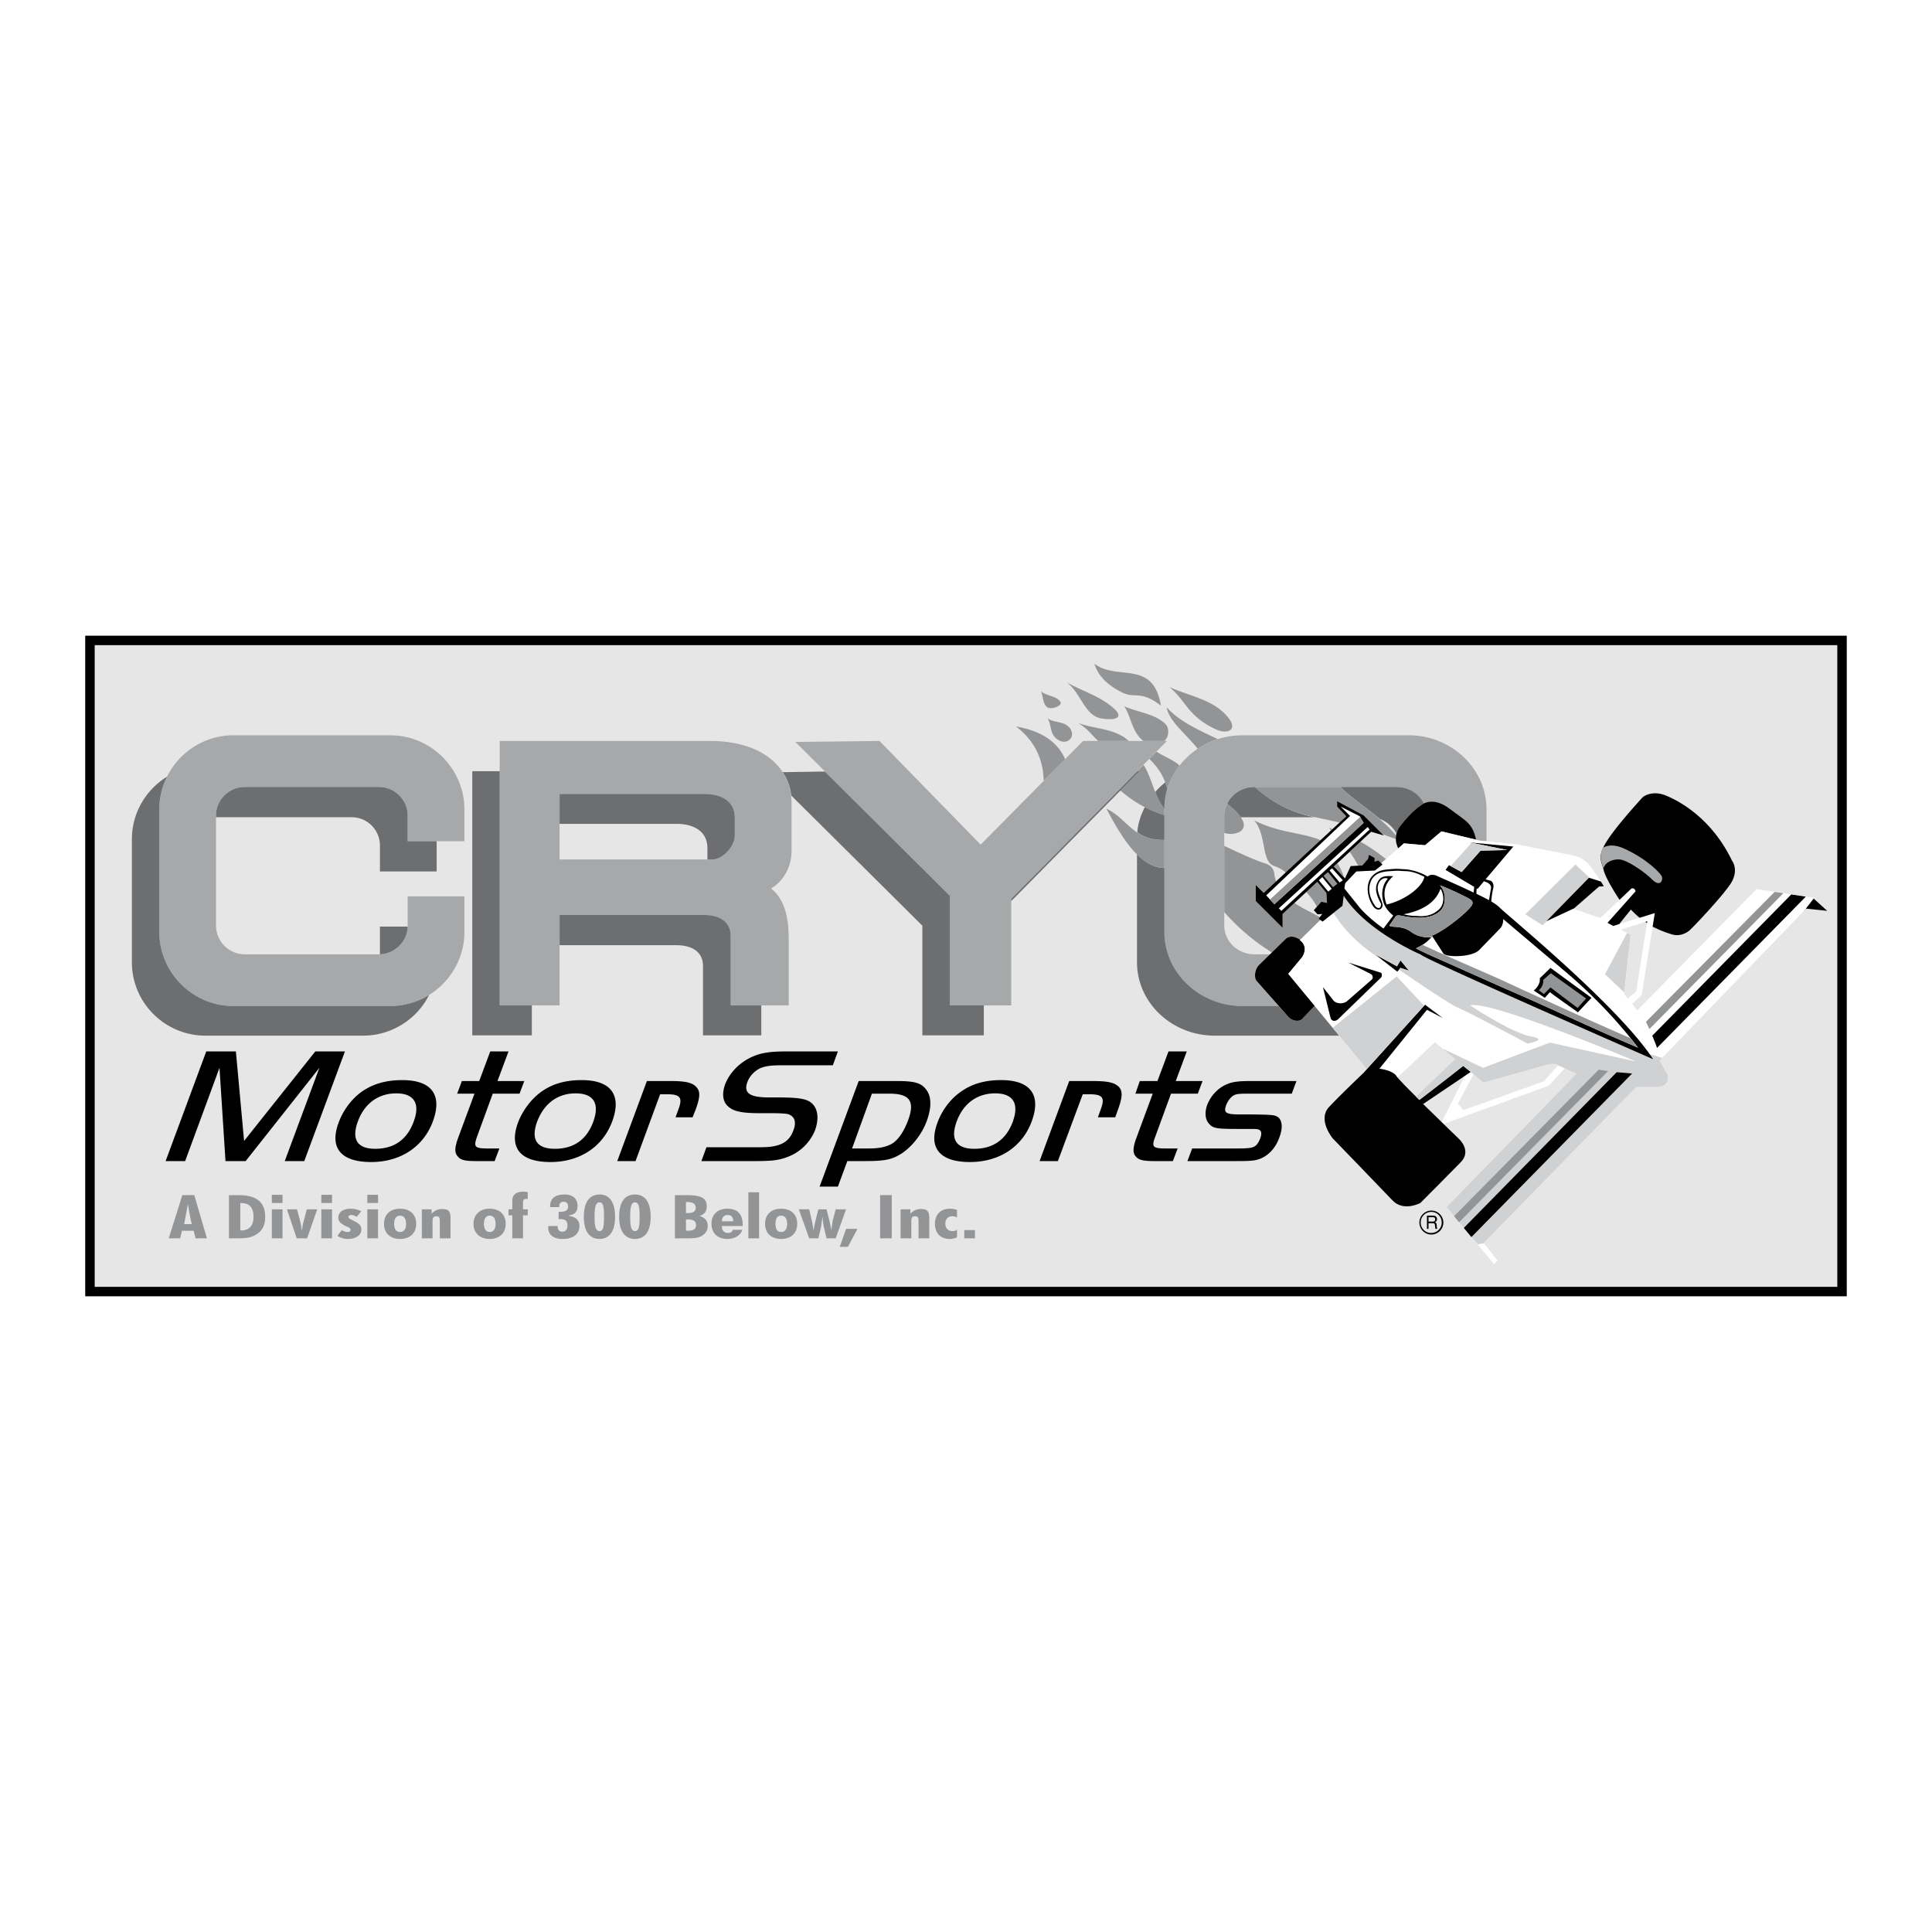
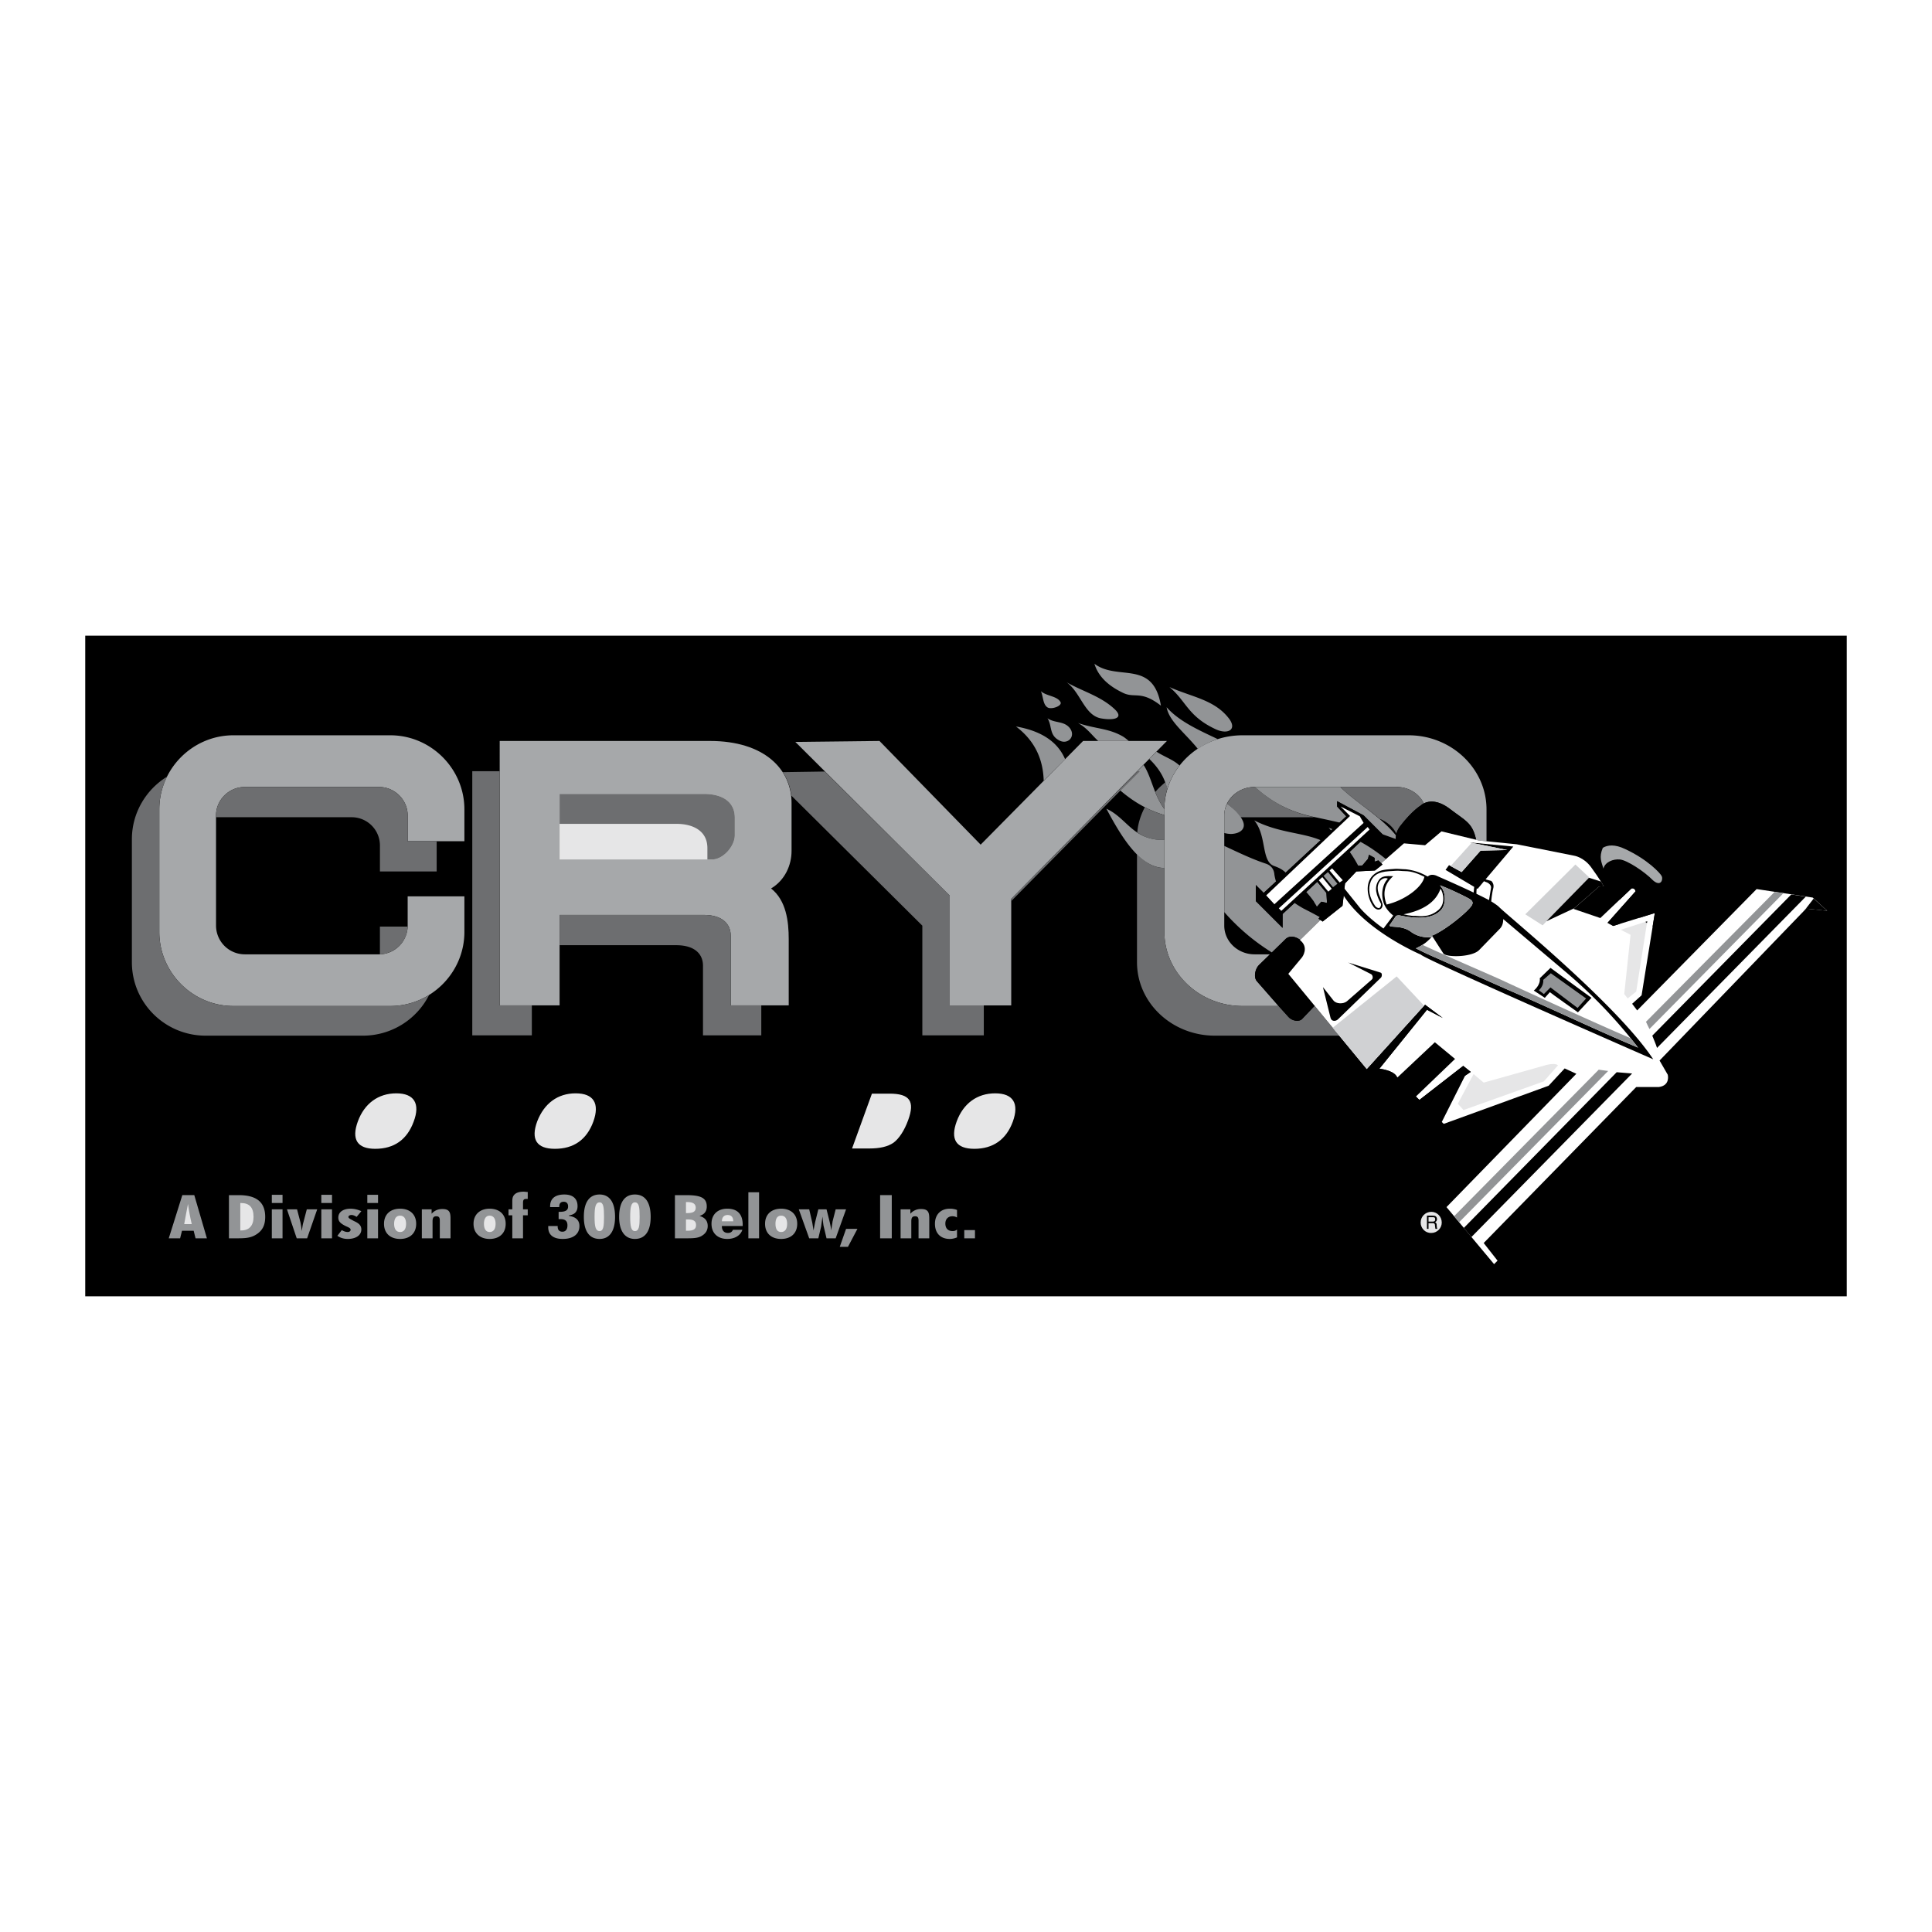
<svg xmlns="http://www.w3.org/2000/svg" width="2500" height="2500" viewBox="0 0 192.756 192.756">
  <g fill-rule="evenodd" clip-rule="evenodd">
    <path fill="#fff" d="M0 0h192.756v192.756H0V0z" />
    <path d="M8.504 63.423h175.748v65.909H8.504V63.423z" />
-     <path fill="#e6e6e7" d="M9.447 64.367h173.862v64.022H9.447V64.367z" />
    <path d="M58.03 107.762c-1.635 0-2.924.377-4.025 1.162-1.006.725-1.855 1.855-2.327 3.082-.912 2.516.22 3.93 3.239 3.93 2.924 0 5.22-1.508 6.164-4.055.974-2.643-.126-4.119-3.051-4.119zM23.535 104.9h-2.956l-4.056 10.942h1.949l3.428-9.307.597 9.307h2.012l7.359-9.307-3.459 9.307h1.949l4.057-10.942h-2.956l-7.106 8.93-.818-8.93zM40.138 107.762c-1.635 0-2.925.377-4.057 1.162-1.006.725-1.855 1.855-2.296 3.082-.943 2.516.221 3.93 3.239 3.93 2.924 0 5.22-1.508 6.163-4.055.976-2.643-.125-4.119-3.049-4.119zM47.811 107.855h-1.729l-.472 1.258h1.729l-1.604 4.34c-.377 1.006-.409 1.572-.063 1.918.283.377.723.471 1.918.471h1.761l.472-1.258h-1.069c-1.415 0-1.541-.125-1.132-1.258l1.541-4.213h2.673l.472-1.258h-2.673l1.101-2.955h-1.823l-1.102 2.955zM64.54 107.855l-2.956 7.986h1.824l2.453-6.666h.723c1.289 0 1.541.346 1.101 1.51l-.284.787h1.698l.314-.787c.44-1.227.472-1.793.062-2.232-.408-.441-1.068-.598-2.578-.598H64.54zM69.979 115.842h5.157c1.761 0 2.516-.062 3.333-.377a4.739 4.739 0 0 0 2.861-2.734c.377-1.102.283-2.045-.283-2.611-.503-.502-1.353-.629-3.553-.629h-.754c-1.95 0-2.579-.439-2.169-1.541.22-.598.691-1.068 1.227-1.352.502-.221 1.038-.314 2.138-.314h5.157l.503-1.383h-5.157c-1.509 0-2.421.125-3.239.471-1.321.535-2.39 1.604-2.862 2.83-.346 1.006-.22 1.824.44 2.295.503.41 1.416.566 2.987.566h1.038c1.038 0 1.509.031 1.824.094.661.221.85.787.535 1.605-.44 1.225-1.353 1.697-3.239 1.697h-5.439l-.505 1.383zM85.671 107.855l-3.899 10.535h1.824l.943-2.549h1.698c1.981 0 2.673-.125 3.616-.691 1.101-.691 2.107-1.949 2.61-3.301.472-1.322.472-2.328.031-3.02-.534-.785-1.163-.975-3.082-.975h-3.741v.001zM99.885 107.762c-1.637 0-2.925.377-4.026 1.162-1.038.725-1.887 1.855-2.327 3.082-.943 2.516.221 3.93 3.239 3.93 2.925 0 5.22-1.508 6.163-4.055.974-2.643-.125-4.119-3.049-4.119zM106.676 107.855l-2.955 7.986h1.824l2.482-6.666h.693c1.289 0 1.541.346 1.1 1.51l-.283.787h1.73l.283-.787c.439-1.227.471-1.793.094-2.232-.439-.441-1.1-.598-2.609-.598h-2.359zM115.48 107.855h-1.76l-.441 1.258h1.73l-1.604 4.34c-.379 1.006-.41 1.572-.096 1.918.314.377.756.471 1.951.471h1.76l.473-1.258h-1.07c-1.445 0-1.572-.125-1.131-1.258l1.539-4.213h2.674l.473-1.258h-2.674l1.102-2.955h-1.824l-1.102 2.955zM129.348 107.855h-4.621c-1.008 0-1.699.062-2.234.283-.91.346-1.666 1.131-2.043 2.074-.283.787-.221 1.51.221 1.951.377.408.754.471 2.766.471h.756c.818 0 1.1 0 1.289.031.377.096.439.377.252.912-.189.473-.41.787-.756.881-.25.094-.66.125-1.635.125h-4.402l-.471 1.258h4.842c1.416 0 1.793-.031 2.295-.188.912-.314 1.668-1.102 2.045-2.201.346-.912.283-1.635-.125-1.98-.348-.221-.41-.252-2.486-.283h-1.256c-1.51 0-1.73-.158-1.447-.943.156-.379.377-.693.629-.881.314-.221.504-.252 1.793-.252h4.119l.469-1.258zM144.002 121.975a1.195 1.195 0 1 0-2.39 0 1.195 1.195 0 0 0 2.39 0zM138.279 92.29l-.252.346c-1.666-1.195-2.359-2.076-2.359-2.076l-1.541-1.918.064-.503.062-.094c.252.503.66 1.195 1.068 1.509.536.409 1.386 1.604 2.958 2.736z" />
-     <path d="M111.77 78.863l1.918-1.918h-.219l.629-.629c.816 1.258.975 2.893 2.074 4.402v.598c-1.635-.472-3.08-1.321-4.402-2.453zM121.486 73.737a8.26 8.26 0 0 0-1.98.975c-1.289-1.604-2.861-2.736-3.113-4.151 1.257 1.415 3.175 2.264 5.093 3.176zM116.676 68.549c2.264 1.006 4.496 1.258 5.943 3.145.85 1.132-.158 1.635-1.383 1.038-2.736-1.29-2.894-2.8-4.56-4.183zM116.172 73.926h-2.105c-1.133-.912-1.195-2.327-1.887-3.459 1.383.629 3.049.723 4.119 1.792.346.378.377 1.196-.127 1.667zM109.191 66.222c2.328 1.761 5.85-.472 6.635 4.182-1.98-1.541-2.578-.723-3.742-1.258-1.193-.565-2.451-1.446-2.893-2.924zM106.424 68.077c1.604.912 3.428 1.384 4.812 2.705.912.88-.096 1.132-1.447.88-1.603-.346-1.98-2.579-3.365-3.585zM112.619 73.926h-3.049c-.631-.566-1.07-1.258-2.014-1.792 1.73.597 2.988.503 4.434 1.321.221.125.442.314.629.471zM104.506 71.662c.725.503 1.604.251 2.201.943.693.849-.188 1.792-1.1 1.226-.943-.534-.628-1.446-1.101-2.169zM103.846 68.958c.566.503 1.604.472 1.949 1.069.252.377-.848.786-1.258.566-.502-.283-.439-1.101-.691-1.635z" fill="#929496" />
+     <path d="M111.77 78.863l1.918-1.918h-.219l.629-.629c.816 1.258.975 2.893 2.074 4.402v.598c-1.635-.472-3.08-1.321-4.402-2.453zM121.486 73.737a8.26 8.26 0 0 0-1.98.975c-1.289-1.604-2.861-2.736-3.113-4.151 1.257 1.415 3.175 2.264 5.093 3.176zM116.676 68.549c2.264 1.006 4.496 1.258 5.943 3.145.85 1.132-.158 1.635-1.383 1.038-2.736-1.29-2.894-2.8-4.56-4.183zM116.172 73.926h-2.105zM109.191 66.222c2.328 1.761 5.85-.472 6.635 4.182-1.98-1.541-2.578-.723-3.742-1.258-1.193-.565-2.451-1.446-2.893-2.924zM106.424 68.077c1.604.912 3.428 1.384 4.812 2.705.912.88-.096 1.132-1.447.88-1.603-.346-1.98-2.579-3.365-3.585zM112.619 73.926h-3.049c-.631-.566-1.07-1.258-2.014-1.792 1.73.597 2.988.503 4.434 1.321.221.125.442.314.629.471zM104.506 71.662c.725.503 1.604.251 2.201.943.693.849-.188 1.792-1.1 1.226-.943-.534-.628-1.446-1.101-2.169zM103.846 68.958c.566.503 1.604.472 1.949 1.069.252.377-.848.786-1.258.566-.502-.283-.439-1.101-.691-1.635z" fill="#929496" />
    <path d="M46.333 83.926h-5.66v-2.579c0-1.541-1.289-2.83-2.861-2.83H24.416c-1.572 0-2.862 1.289-2.862 2.83v11.006a2.872 2.872 0 0 0 2.862 2.861h13.396a2.871 2.871 0 0 0 2.861-2.861v-2.925h5.66v3.554c0 4.057-3.333 7.389-7.39 7.389h-15.66c-4.056 0-7.389-3.332-7.389-7.389V80.75c0-4.057 3.333-7.39 7.389-7.39h15.66c4.057 0 7.39 3.333 7.39 7.39v3.176zM143.812 82.951l3.459.818c-.377-1.698-1.037-1.855-2.641-3.082-1.258-.944-2.139-.755-2.578-.535-.473-.975-1.51-1.635-2.705-1.635h-14.182c-1.666 0-3.02 1.289-3.02 2.83v11.006c0 1.572 1.354 2.861 3.02 2.861h1.541l-1.102 1.069c-.377.377-.566 1.227-.188 1.635l2.139 2.453h-3.586c-4.309 0-7.799-3.332-7.799-7.389V80.75c0-4.057 3.49-7.39 7.799-7.39h16.572c4.277 0 7.768 3.333 7.768 7.39v3.176l-.756-.063-3.741-.912z" fill="#a6a8aa" />
    <path d="M131.172 100.34l-.031.031h.031v-.031z" />
    <path d="M70.829 73.926c5.409 0 8.145 2.798 8.145 6.194v4.78c0 1.415-.661 2.924-2.044 3.741 1.509 1.195 1.761 3.271 1.761 5.063v6.603h-5.786v-6.949c0-1.132-.787-2.076-2.705-2.076H55.83v9.025h-5.975V73.926h20.974z" fill="#a6a8aa" />
    <path d="M55.83 85.75h15.219c1.1 0 2.264-1.321 2.264-2.421V81.6c0-1.856-1.604-2.39-3.05-2.39H55.83v6.54z" fill="#e6e6e7" />
    <path fill="#a6a8aa" d="M79.35 74.021l8.396-.095L97.84 84.271l10.221-10.345h8.363L100.891 89.68v10.629h-6.133V89.366L79.35 74.021z" />
    <path d="M43.565 83.926h-2.893v-2.579c0-1.541-1.289-2.83-2.861-2.83H24.416c-1.572 0-2.862 1.289-2.862 2.83v.188h13.522a2.819 2.819 0 0 1 2.83 2.83v2.579h5.66v-3.018h-.001zM40.672 92.447c-.031 1.478-1.258 2.705-2.767 2.767v-2.767h2.767z" fill="#6d6e70" />
    <path d="M42.811 99.271a7.402 7.402 0 0 1-3.868 1.1h-15.66c-4.056 0-7.389-3.332-7.389-7.389V80.75c0-1.195.283-2.296.786-3.271-2.107 1.29-3.522 3.617-3.522 6.258V96c0 4.057 3.302 7.328 7.358 7.328h15.691a7.393 7.393 0 0 0 6.604-4.057zM116.896 77.605c-.158.346-.314.723-.441 1.101-.031-.22-.125-.44-.188-.66-.379.314-.725.629-1.006.975.219.566.502 1.132.91 1.698a6.982 6.982 0 0 1 .725-3.114zM127.557 100.371l.975 1.07c.377.439 1.1.533 1.383.219l1.227-1.289h.031l2.453 2.957h-12.422c-4.275 0-7.766-3.271-7.766-7.328V85.215c.816.849 1.729 1.384 2.734 1.384v6.383c0 4.057 3.49 7.389 7.799 7.389h3.586zM116.172 83.8c-1.193.032-2.043-.283-2.703-.754.062-.881.346-1.729.754-2.516a9.735 9.735 0 0 0 1.949.786V83.8z" fill="#6d6e70" />
    <path d="M122.146 81.536v-.22.22zM122.146 81.221v.031-.031zM122.146 81.159v0zM122.18 81.064v0zM122.18 81.001v0zM122.18 80.938v.032-.032zM122.211 80.875c-.031 0-.031.031-.031.031s0-.031.031-.031zM122.211 80.812v.032-.032zM122.211 80.75v.031-.031zM122.242 80.687v.031-.031zM122.242 80.687v-.063c.031-.031.031-.031.031-.062s0-.031.031-.063v-.063l.031-.031v-.063c.031 0 .031-.031.031-.031 0-.032.031-.032.031-.063v-.032.032c0 .031-.031.031-.031.063 0 0 0 .031-.031.031v.063l-.031.031v.063c-.031.032-.031.032-.031.063s0 .031-.031.062v.063z" />
    <path d="M131.109 81.536c-2.799-.597-4.561-1.823-5.912-3.019h-.031c-1.227 0-2.264.692-2.736 1.667.504.409 1.006.818 1.354 1.352h7.325z" fill="#6d6e70" />
    <path d="M140.07 84.146l2.108.188-2.108-.188z" />
    <path d="M142.053 80.152c-.189.095-.314.221-.314.221s-.818.472-2.014 2.012c-.219.283-.346.535-.408.786-.314-.661-.943-1.195-1.666-1.478-1.322-1.101-2.768-2.044-3.932-3.176h5.629c1.195 0 2.232.66 2.705 1.635z" fill="#6d6e70" />
    <path d="M134.316 81.441l-.093.095.093-.095zM133.404 80.467v-.535l2.643 1.415.187.189-.187-.189-2.643-1.415v.535-.535l2.643 1.415.187.189-.187-.189-2.643-1.415v.535z" />
    <path d="M78.941 79.366a5.078 5.078 0 0 0-.849-2.327l4.214-.063 12.452 12.39v10.943h3.396v2.986h-6.132V92.353L78.941 79.366zM75.954 100.309h-3.05V93.36c0-1.132-.787-2.076-2.705-2.076H55.83v3.019h11.634c1.887 0 2.673.912 2.673 2.043v6.949h5.817v-2.986zM53.062 100.309h-3.207V76.945h-2.736v26.35h5.943v-2.986zM70.577 85.75h.472c1.1 0 2.264-1.321 2.264-2.421V81.6c0-1.856-1.604-2.39-3.05-2.39H55.83v2.987h11.697c1.415 0 3.05.566 3.05 2.422v1.131zM113.469 76.945L100.891 89.68v.22l12.797-12.955h-.219z" fill="#6d6e70" />
    <path d="M106.268 75.75c-.754-1.761-2.391-2.83-4.906-3.27 1.793 1.352 2.705 3.145 2.768 5.409l2.138-2.139zM116.172 83.8v2.799c-2.295-.032-4.057-2.642-5.785-5.912 2.076.943 2.64 3.176 5.785 3.113zM117.682 76.379a7.856 7.856 0 0 0-1.227 2.327c-.314-1.289-.975-2.201-1.791-2.987l.723-.723c.754.503 1.666.785 2.295 1.383zM122.146 83.108v-1.761c0-.409.096-.786.283-1.164.598.472 1.195.944 1.541 1.667.408.817-.221 1.321-1.131 1.353a2.63 2.63 0 0 1-.693-.095zM139.254 83.706c0-.126 0-.251.031-.346-1.541-1.918-3.9-3.208-5.566-4.842h-8.521c1.416 1.258 3.207 2.484 6.195 3.05.723.157 1.477.314 2.264.503l.66-.629-.912-.975v-.535l2.643 1.415 1.887 1.887 1.319.472zM128.279 87.07l3.49-3.239c-1.855-.786-4.182-.724-6.635-1.981 1.289 1.541.66 4.119 2.012 4.56.442.157.819.345 1.133.66zM129.725 93.768c-1.006-.692-1.508-.031-1.508-.031l-1.322 1.289a21.103 21.103 0 0 1-4.748-4.025v-6.604c1.354.629 2.705 1.29 4.119 1.761.693.22.85.723.881 1.101.031.22.096.472.158.692l-1.227 1.132-.787-.786V89.9l2.674 2.673v-1.384l1.195-1.101c.314.22.629.409.91.566.566.283 1.102.566 1.605.849l-.127.157.189.126-2.012 1.982zM137.336 86.724l.598-.472-.127-.125.473-.409c-.818-.661-1.668-1.258-2.547-1.73l-1.07 1.006c.314.44.598.912.85 1.384l.408-.032.566-.66.094-.409.566.314v.377l.377-.125.41.409-.598.472zM132.807 82.856l.127-.125c-.127-.063-.252-.095-.379-.158.095.094.158.189.252.283zM131.424 87.982l.912 1.101.062 1.006-.566-.125-.439.503c-.096-.188-.221-.346-.314-.534a10.078 10.078 0 0 0-.756-.944l1.101-1.007z" fill="#929496" />
    <path d="M131.172 100.34l-2.641-3.176 1.383-1.667s.723-.975-.221-1.698l.031-.031c-1.006-.692-1.508-.031-1.508-.031l-2.611 2.546c-.377.377-.566 1.227-.188 1.635l3.113 3.523c.377.439 1.1.533 1.383.219l1.259-1.32zM139.506 84.649l.564-.503 2.107.188 1.635-1.384 3.459.818c-.377-1.698-1.037-1.855-2.641-3.082-1.824-1.384-2.893-.314-2.893-.314s-.818.472-2.014 2.012c-.659.85-.5 1.699-.217 2.265zM147.084 84.083h-.221v-.032l.221.032z" />
    <path d="M146.738 106.943l-.566.377-2.328 4.623c.062.062.127.125.189.189l10.471-3.807 1.604-1.729 1.164.535-12.955 13.301 4.748 5.691.346-.346-1.383-1.762 15.219-15.564h2.264c1.164-.158.881-1.227.881-1.227l-.818-1.414 14.623-15.158 2.107.22-1.447-1.321-5.598-.849-11.918 12.107-.502-.662.943-.848 1.32-8.208-4.15 1.289-.566-.314 2.799-3.145c-.062-.22-.189-.314-.408-.283l-3.113 2.956-2.674-.912 2.547-2.233.473-.031s-.473-.817-1.258-1.887c-.756-1.038-1.73-1.164-1.73-1.164l-5.691-1.132-3.773-.377-3.742-.912-1.635 1.384-2.107-.188-2.264 1.981.127.125-.756.598-1.855.094-1.131 1.195-.252 2.233-1.98 1.572-.221-.157-2.045 2.012c.943.724.221 1.698.221 1.698l-1.383 1.667 7.83 9.496 5.816-6.414 1.762 1.32-1.572-.818-4.748 5.881s1.289.125 1.697.723c0 .031.031.096.094.158l3.742-3.521 2.014 1.666-3.9 3.742c.094.125.221.221.346.346l4.371-3.396.751.6z" fill="#fff" />
    <path d="M155.447 106.283l-1.414 1.604-8.02 2.861-.566-.629 1.572-2.955 1.008.848 6.258-1.76c.879-.221 1.1 0 1.1 0l.062.031zM162.396 99.617l.85-.691 1.1-7.013-2.641.849.975.503-.629 5.911.345.441z" fill="#e6e6e7" />
    <path d="M161.549 92.196l-.598.188-.566-.314 2.799-3.145c-.062-.22-.189-.346-.408-.283l-1.195 1.132c-.377-.566-1.385-2.169-1.572-2.924-.221-.912-.691-1.353.283-2.893.943-1.541 3.615-4.434 3.615-4.434s.912-.754 2.359-.126c1.445.598 4.559 2.358 6.539 6.478 0 0 .693.849-.062 2.17-.785 1.29-4.025 4.685-4.213 4.811-.283.22-.943.629-1.793.346a10.883 10.883 0 0 1-1.855-.754l.221-1.352-1.51.472c-.283-.22-.566-.503-.881-.817l-1.163 1.445z" />
    <path d="M164.316 92.102l.029-.189-.188.063c.032.031.095.063.159.126z" />
    <path d="M159.912 84.586c.473-.283 1.195-.377 2.234.126 2.232 1.038 3.49 2.39 3.646 2.704.158.346-.094 1.101-.881.409-.816-.849-2.578-2.013-3.301-2.075-.66-.063-1.479.251-1.635.912-.188-.661-.471-1.101-.063-2.076z" fill="#a6a8aa" />
    <path d="M146.738 106.943l-.756-.598-4.371 3.396c-1.162-1.133-2.17-2.17-2.295-2.391-.408-.598-1.697-.723-1.697-.723l4.748-5.881 1.572.818-1.762-1.32-6.131 6.791s-2.359 2.232-3.492 3.459c-1.1 1.258.41 3.082.41 3.082s4.842 5 5.943 6.164c1.1 1.195 2.799.283 2.799.283s2.83-2.83 3.992-4.025c1.195-1.164-.125-2.359-.125-2.359s-1.855-1.791-3.586-3.49l4.751-3.206z" />
    <path fill="#d0d1d3" d="M132.965 102.541l6.383-5.125 2.736 2.924-5.723 6.32-3.396-4.119z" />
-     <path d="M137.178 95.214l2.201 1.195.346-.597.849 1.038-.849-.284-.315.377-2.232-1.729z" />
    <path fill="#d0d1d3" d="M153.906 92.322l-1.728-1.101 5-4.969 1.383 1.29-4.655 4.78z" />
    <path d="M154.285 91.913l4.244-4.339 1.195.377c.188.283.283.472.283.472l-.473.031-2.484 2.17-2.765 1.289z" />
-     <path fill="#d0d1d3" d="M162.051 99.02l-1.918-1.825 2.201-4.119.346.189-.629 5.755zM145.982 106.346l2.045 1.666 6.258-1.76c.879-.221 1.1 0 1.1 0l1.887.881-12.955 13.301 3.113 3.711.629-.096-.031-.031 15.219-15.564h2.264c1.164-.158.881-1.227.881-1.227l-.818-1.414.064-.033.188-.219a10.849 10.849 0 0 0-1.227-.379c.127.158.252.348.346.504 0 0-23.018-10.062-23.174-10.439 0 0-5.441-2.295-7.705-5.88l-.125 1.006-.881.723c1.32 2.201 3.334 3.71 4.654 4.56l-.535-.44 2.201 1.195.346-.597.85 1.038-.85-.283-.125.189c1.289.879 4.906 3.363 5.848 3.773 1.133.471 6.951 3.584 6.951 3.584s2.232-.377.283-.723c-1.92-.377-6.008-3.082-6.008-3.082 2.014-.566 16.572 5.598 16.572 5.598l-8.615-1.887-6.668 2.516-4.023-1.918 1.227 1.037-1.793 1.729-2.107 2.014c.094.125.221.221.346.346l3.02-2.326 1.348-1.073z" />
    <path d="M95.482 121.471v-.754a1.96 1.96 0 0 0-.724-.125c-.88 0-1.478.564-1.478 1.508s.566 1.51 1.478 1.51c.252 0 .503-.062.724-.156v-.787c-.126.125-.283.158-.44.158-.44 0-.724-.252-.724-.756 0-.439.283-.723.692-.723a.89.89 0 0 1 .472.125zM91.645 123.547h1.069v-1.98c0-.629-.126-.943-.817-.943a1.36 1.36 0 0 0-1.07.471v-.439h-.975v2.893h1.069v-1.699c0-.346.094-.502.377-.502s.346.156.346.439v1.76h.001zM87.809 123.547h1.163v-4.309h-1.163v4.309zM83.784 124.396h.818l.943-1.792h-1.132l-.629 1.792zM82.463 120.654h-.817l-.315 1.258c-.031.156-.094.439-.157.848-.095-.502-.126-.785-.157-.879l-.283-1.227h-1.038l1.038 2.893h.912l.283-1.195c0-.094.063-.408.126-.975.063.566.094.881.125.975l.283 1.195h.912l1.038-2.893h-1.038l-.314 1.227c0 .094-.063.377-.126.879a8.931 8.931 0 0 0-.157-.848l-.315-1.258zM79.539 122.1c0-.943-.629-1.508-1.604-1.508-.975 0-1.604.564-1.604 1.508s.629 1.51 1.604 1.51c.975-.001 1.604-.567 1.604-1.51zM74.665 123.547h1.069v-4.592h-1.069v4.592zM72.023 122.32h2.076v-.125c0-1.07-.534-1.604-1.541-1.604-.943 0-1.572.564-1.572 1.508s.629 1.51 1.572 1.51c.755 0 1.321-.346 1.509-.912h-.943c-.094.221-.251.314-.503.314-.377 0-.598-.252-.598-.66v-.031zM67.338 123.547h1.069c.723 0 1.258 0 1.666-.283.346-.221.535-.535.535-.943 0-.535-.283-.85-.818-1.006.504-.158.724-.473.724-.943 0-.881-.629-1.133-2.075-1.133h-1.101v4.308zM64.917 121.408c0-1.479-.566-2.232-1.573-2.232-1.006 0-1.572.754-1.572 2.232 0 1.447.597 2.201 1.572 2.201 1.007 0 1.573-.754 1.573-2.201zM61.364 121.408c0-1.479-.566-2.232-1.541-2.232-1.006 0-1.572.754-1.572 2.232 0 1.447.566 2.201 1.572 2.201.974 0 1.541-.754 1.541-2.201zM54.697 122.32v.125c0 .756.503 1.164 1.446 1.164 1.038 0 1.667-.473 1.667-1.289 0-.566-.346-.912-1.037-1.006v-.062c.565-.064.849-.379.849-.912 0-.756-.472-1.164-1.32-1.164-.912 0-1.416.408-1.416 1.164v.094h.912v-.062c0-.314.157-.473.44-.473.283 0 .44.158.44.473 0 .377-.252.533-.849.533h-.095v.725h.157c.503 0 .723.188.723.629 0 .408-.189.629-.503.629s-.472-.189-.472-.504v-.062h-.942v-.002zM52.653 118.924c-.157 0-.283-.031-.409-.031-.409 0-.723.094-.912.283s-.22.408-.22.691v.787h-.377v.598h.377v2.295h1.069v-2.295h.472v-.598h-.472v-.504c0-.377 0-.535.346-.535h.126v-.691zM50.452 122.1c0-.943-.628-1.508-1.604-1.508-.943 0-1.604.564-1.604 1.508s.66 1.51 1.604 1.51c.975-.001 1.604-.567 1.604-1.51zM43.88 123.547h1.069v-1.98c0-.629-.125-.943-.818-.943-.44 0-.786.156-1.069.471v-.439h-.975v2.893h1.069v-1.699c0-.346.094-.502.377-.502.283 0 .347.156.347.439v1.76zM41.522 122.1c0-.943-.629-1.508-1.604-1.508-.975 0-1.604.564-1.604 1.508s.629 1.51 1.604 1.51c.975-.001 1.604-.567 1.604-1.51zM36.647 123.547h1.07v-2.893h-1.07v2.893zM36.647 119.207h1.07v.818h-1.07v-.818zM33.661 123.295c.314.221.66.314 1.038.314.817 0 1.352-.377 1.352-.943 0-.408-.251-.629-.754-.85-.314-.188-.535-.25-.535-.408 0-.094.126-.189.315-.189.125 0 .314.064.503.189l.471-.566a2.554 2.554 0 0 0-1.069-.25c-.754 0-1.227.346-1.227.879 0 .377.189.566.661.818.314.156.566.221.566.408 0 .127-.126.221-.283.221-.189 0-.377-.062-.598-.189l-.44.566zM32.057 123.547h1.068v-2.893h-1.068v2.893zM32.057 119.207h1.068v.818h-1.068v-.818zM29.604 123.547h1.038l1.006-2.893H30.61l-.346 1.32c-.063.188-.094.471-.157.85-.031-.379-.094-.662-.125-.85l-.346-1.32H28.63l.974 2.893zM27.12 123.547h1.069v-2.893H27.12v2.893zM27.12 119.207h1.069v.818H27.12v-.818zM22.843 123.547h.849c.724 0 1.258-.031 1.761-.314.723-.408 1.006-.975 1.006-1.824 0-1.479-.881-2.17-2.642-2.17h-.975v4.308h.001zM16.837 123.547h1.132l.189-.756h1.163l.189.756h1.132l-1.258-4.309H18.19l-1.353 4.309zM96.205 122.729h1.068v.818h-1.068v-.818z" fill="#929496" />
    <path d="M147.084 88.485c-.031.188-.031.377-.064.566-1.572-.755-3.332-1.51-3.74-1.698-.441-.157-.693-.031-.818.095-.031 0-.062-.032-.094-.032a5.338 5.338 0 0 0-2.17-.692c-.346 0-.725-.062-1.102-.031-.754.062-1.445.031-2.074.598-.912.817-.598 2.39.062 3.238.156.158.377.283.598.189.188-.063.283-.314.252-.503-.158-.629-.535-1.132-.473-1.761.094-.691.66-.975 1.006-.786-.598.629-.691 1.635-.408 2.453.189.503.535.88.943 1.226l-.975 1.29c-1.666-1.195-2.359-2.076-2.359-2.076l-1.541-1.918.064-.503 1.131-1.195 1.855-.094.756-.598-.41-.409-.377.125v-.377l-.566-.314-.094.409-.566.66-1.164.063-.564 1.227-1.102-1.195 3.711-3.458 1.258.377-2.012-2.012-2.643-1.415v.535l.912.975-8.238 7.641-.787-.786V89.9l2.674 2.673v-1.384l3.459-3.208.912 1.101.062 1.006-.566-.125-.754.849.377.409.473-.032-.379.472.41.283 1.98-1.572.125-1.006c2.264 3.585 7.705 5.88 7.705 5.88.156.377 23.174 10.439 23.174 10.439-3.615-5.471-14.59-14.371-15.375-15.188-.158-.157-.441-.346-.787-.565.031-.44.125-1.007.189-1.258.156-.503-.189-.786-.189-.786s-.252-.063-.566-.157l2.768-3.271-4.34-.409 3.742.755-2.672.062-1.887 2.139-1.258-.692-.346.472 2.862 1.698z" />
    <path fill="#fff" d="M127.146 90.215l8.901-8.113-.379-.661-1.918-.974.943.943-8.363 7.924.816.881z" />
-     <path fill="#929496" d="M135.701 81.504l-8.994 8.239.439.472 8.901-8.113-.346-.598z" />
    <path fill="#fff" d="M127.838 90.875l8.805-8.113-.188-.252-8.867 8.114.25.251zM132.902 86.63l1.069 1.195-.315.22-1.006-1.195.252-.22z" />
    <path fill="#929496" d="M132.492 87.007l.944 1.163-.44.347-.943-1.132.439-.378z" />
    <path fill="#fff" d="M131.928 87.51l.941 1.164-.346.283-.943-1.132.348-.315z" />
-     <path d="M134.096 87.542l-1.006-1.101.346-.314c.283.44.503.912.66 1.415z" fill="#929496" />
    <path d="M141.266 94.617c.723-.346 1.037-.566 1.541-1.1-.629.031-1.352-.063-2.012-.535-1.07-.818-2.484-.283-2.076-.786l.566-.818a.712.712 0 0 1 .439-.031c1.385.283 3.145.44 4.057-.566.504-.566.473-1.729 0-2.295-.031-.063-.094-.126-.125-.157.754.251 2.453 1.069 2.893 1.321.566.314.439.597-.094 1.132-.473.503-2.139 1.918-3.459 2.516-.062 0-.096.031-.127.031v.032l1.133 1.761c.252.409 2.861.409 3.584-.346l2.076-2.138c.221-.252.314-.535.314-.943l6.131 5.188a49.439 49.439 0 0 1 7.328 7.641c-4.561-1.918-8.838-3.992-13.238-5.879l-6.855-3.051a33.533 33.533 0 0 1-2.076-.977z" fill="#fff" />
    <path d="M141.926 94.271c2.988 1.384 6.98 3.083 7.924 3.522 1.133.535 9.498 4.371 12.83 5.785l.756.943c-4.561-1.918-8.838-3.992-13.238-5.879l-6.855-3.051a31.909 31.909 0 0 1-2.076-.975c.282-.125.471-.25.659-.345z" fill="#929496" />
    <path d="M154.631 98.988l-.504.566-1.1-.725s.691-.533.596-1.227l1.07-1.037 4.088 2.988L157.43 101s-2.799-1.98-2.799-2.012z" />
    <path d="M154.033 99.176l-.504-.377s.504-.408.441-1.037l.754-.66 3.521 2.516-.85.943-2.703-2.045-.659.66z" fill="#929496" />
    <path d="M180.949 89.649l-.974 1.257.22-.251 2.108.22-1.354-1.226z" />
    <path d="M140.039 91.221c1.918-.378 3.207-1.195 3.68-2.547.283.377.566 1.572-.314 2.201-.85.661-1.697.535-2.17.503-.471.032-1.196-.157-1.196-.157zM137.775 90.152c.062.094-.031.377-.156.44-.127.031-.314-.063-.41-.189-.598-.849-.754-1.729-.439-2.484.439-1.038 1.604-.975 2.453-1.038.314-.031.629.031.943.031.691 0 1.32.252 1.949.566-.221 1.101-2.076 2.39-3.773 2.767-.408-1.069-.252-2.044.66-2.83-.691-.031-1.164-.031-1.447.409-.502.724-.219 1.542.22 2.328z" fill="#fff" />
    <path d="M139.285 91.378a.712.712 0 0 1 .439-.031c1.385.283 3.145.44 4.057-.566.504-.566.473-1.729 0-2.295-.031-.063-.094-.126-.125-.157.754.251 2.453 1.069 2.893 1.321.566.314.439.597-.094 1.132-.504.503-2.232 2.013-3.586 2.579l.096.125c-.662.063-1.447.032-2.17-.503-1.07-.818-2.484-.283-2.076-.786l.566-.819z" fill="#929496" />
    <path d="M148.059 87.919l-.629.754-.096-.032c-.031.158-.031.346-.031.535.473.22.881.44 1.258.629l.189-1.164s.125-.346-.377-.597c-.127-.03-.221-.093-.314-.125z" fill="#fff" />
    <path fill="#d0d1d3" d="M144.725 86.41l1.101.597 1.887-2.138 2.672-.063-3.553-.723-2.107 2.327z" />
    <path d="M134.506 96.031l3.238 1.008c.158.031.158.377.031.502l-4.277 4.15c-.219.221-.66.252-.754-.156l-.754-3.051 1.037 1.32c.283.379 1.006.379 1.352.096l2.484-2.17c.158-.127.096-.441-.062-.535l-2.295-1.164z" />
    <path d="M159.504 106.723c.314.031.598.096.943.127l-14.873 15.094-.504-.598 14.434-14.623zM164.566 102.666c-.125-.25-.25-.502-.346-.723l12.83-12.955.881.126-13.365 13.552z" fill="#929496" />
    <path d="M161.297 106.975c.502.031 1.037.094 1.541.127l-16.037 16.32-.756-.912 15.252-15.535zM165.322 104.553c-.127-.408-.314-.816-.473-1.225l13.867-14.088 1.447.22-14.841 15.093z" />
    <path d="M73.156 121.848h-1.132c0-.408.221-.629.566-.629.377 0 .566.22.566.629zM68.439 121.031v-1.102h.125c.598 0 .849.189.849.566s-.251.535-.849.535h-.125v.001zM68.439 122.791v-1.131h.157c.597 0 .849.156.849.566 0 .408-.251.564-.849.564l-.157.001zM62.873 121.408c0-.975.095-1.447.472-1.447.409 0 .472.473.472 1.447 0 .943-.063 1.416-.472 1.416-.378 0-.472-.472-.472-1.416zM59.32 121.408c0-.975.094-1.447.503-1.447.377 0 .44.473.44 1.447 0 .943-.063 1.416-.44 1.416-.409 0-.503-.472-.503-1.416zM48.848 122.918c-.346 0-.566-.283-.566-.818 0-.533.22-.816.566-.816.377 0 .598.283.598.816 0 .535-.22.818-.598.818zM39.918 122.918c-.377 0-.597-.283-.597-.818 0-.533.22-.816.597-.816s.597.283.597.816c0 .535-.22.818-.597.818zM23.975 122.76v-2.734h.062c.85 0 1.258.439 1.258 1.383 0 .881-.44 1.352-1.227 1.352h-.093v-.001zM18.378 122.131c.126-.691.251-1.383.377-2.012.095.691.22 1.352.377 2.012h-.754zM77.935 122.918c-.377 0-.566-.283-.566-.818 0-.533.189-.816.566-.816.377 0 .598.283.598.816 0 .535-.221.818-.598.818zM39.541 109.082c1.761 0 2.421 1.006 1.729 2.83-.66 1.793-1.949 2.705-3.836 2.705-1.793 0-2.39-.943-1.73-2.736.661-1.793 2.044-2.799 3.837-2.799zM57.433 109.082c1.792 0 2.421 1.006 1.761 2.83-.66 1.793-1.95 2.705-3.836 2.705-1.824 0-2.421-.943-1.761-2.736.692-1.793 2.043-2.799 3.836-2.799zM86.992 109.113h1.761c2.013 0 2.547.754 1.855 2.641-.378 1.039-.912 1.855-1.478 2.266-.566.377-1.321.564-2.421.564H85.01l1.982-5.471zM99.287 109.082c1.793 0 2.422 1.006 1.76 2.83-.66 1.793-1.98 2.705-3.836 2.705-1.824 0-2.421-.943-1.761-2.736s2.044-2.799 3.837-2.799zM143.844 121.975c0 .566-.471 1.037-1.037 1.037-.598.031-1.068-.471-1.068-1.037 0-.598.471-1.07 1.068-1.07.566-.001 1.037.472 1.037 1.07z" fill="#e6e6e7" />
    <path d="M142.367 122.604h.156v-.566h.441c.25 0 .188.221.219.377l.031.189h.189c-.062-.127-.031-.158-.062-.314 0-.252-.031-.252-.158-.346.127-.096.189-.158.189-.314-.031-.314-.221-.346-.439-.346h-.566v1.32z" />
    <path d="M142.934 121.439c.125 0 .281 0 .25.252 0 .156-.125.189-.25.189h-.41v-.441h.41z" fill="#e6e6e7" />
  </g>
</svg>